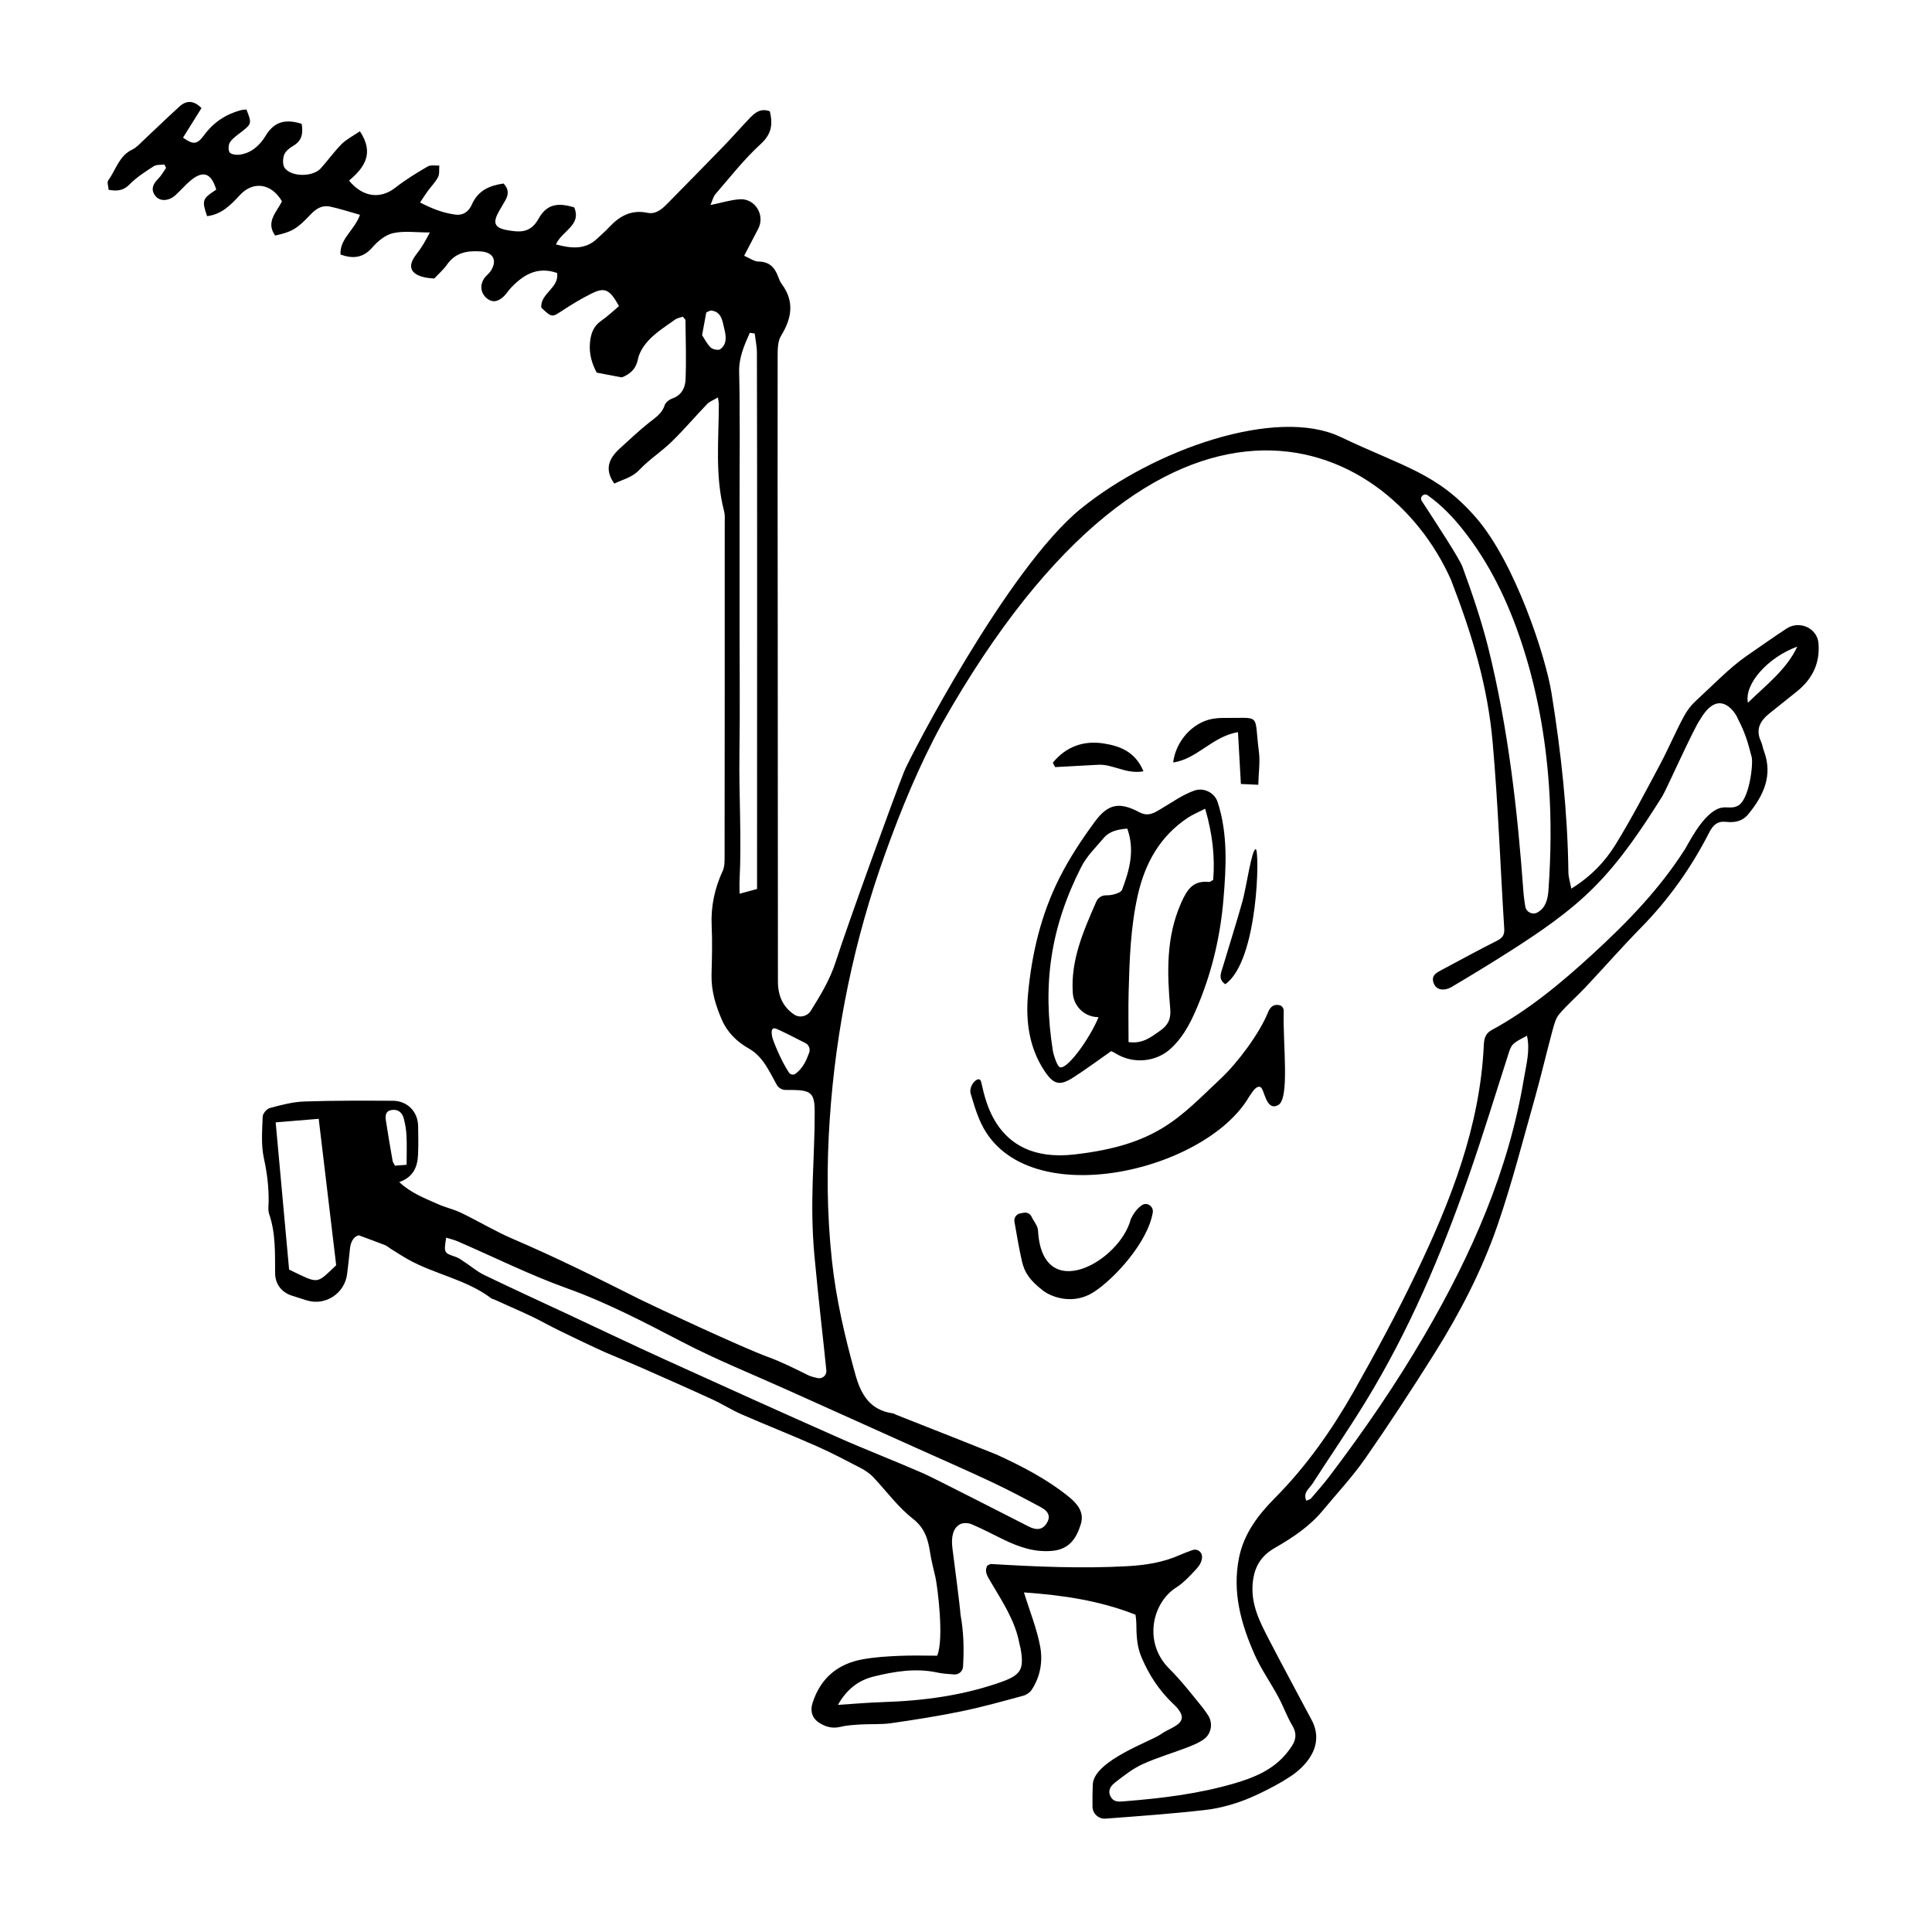
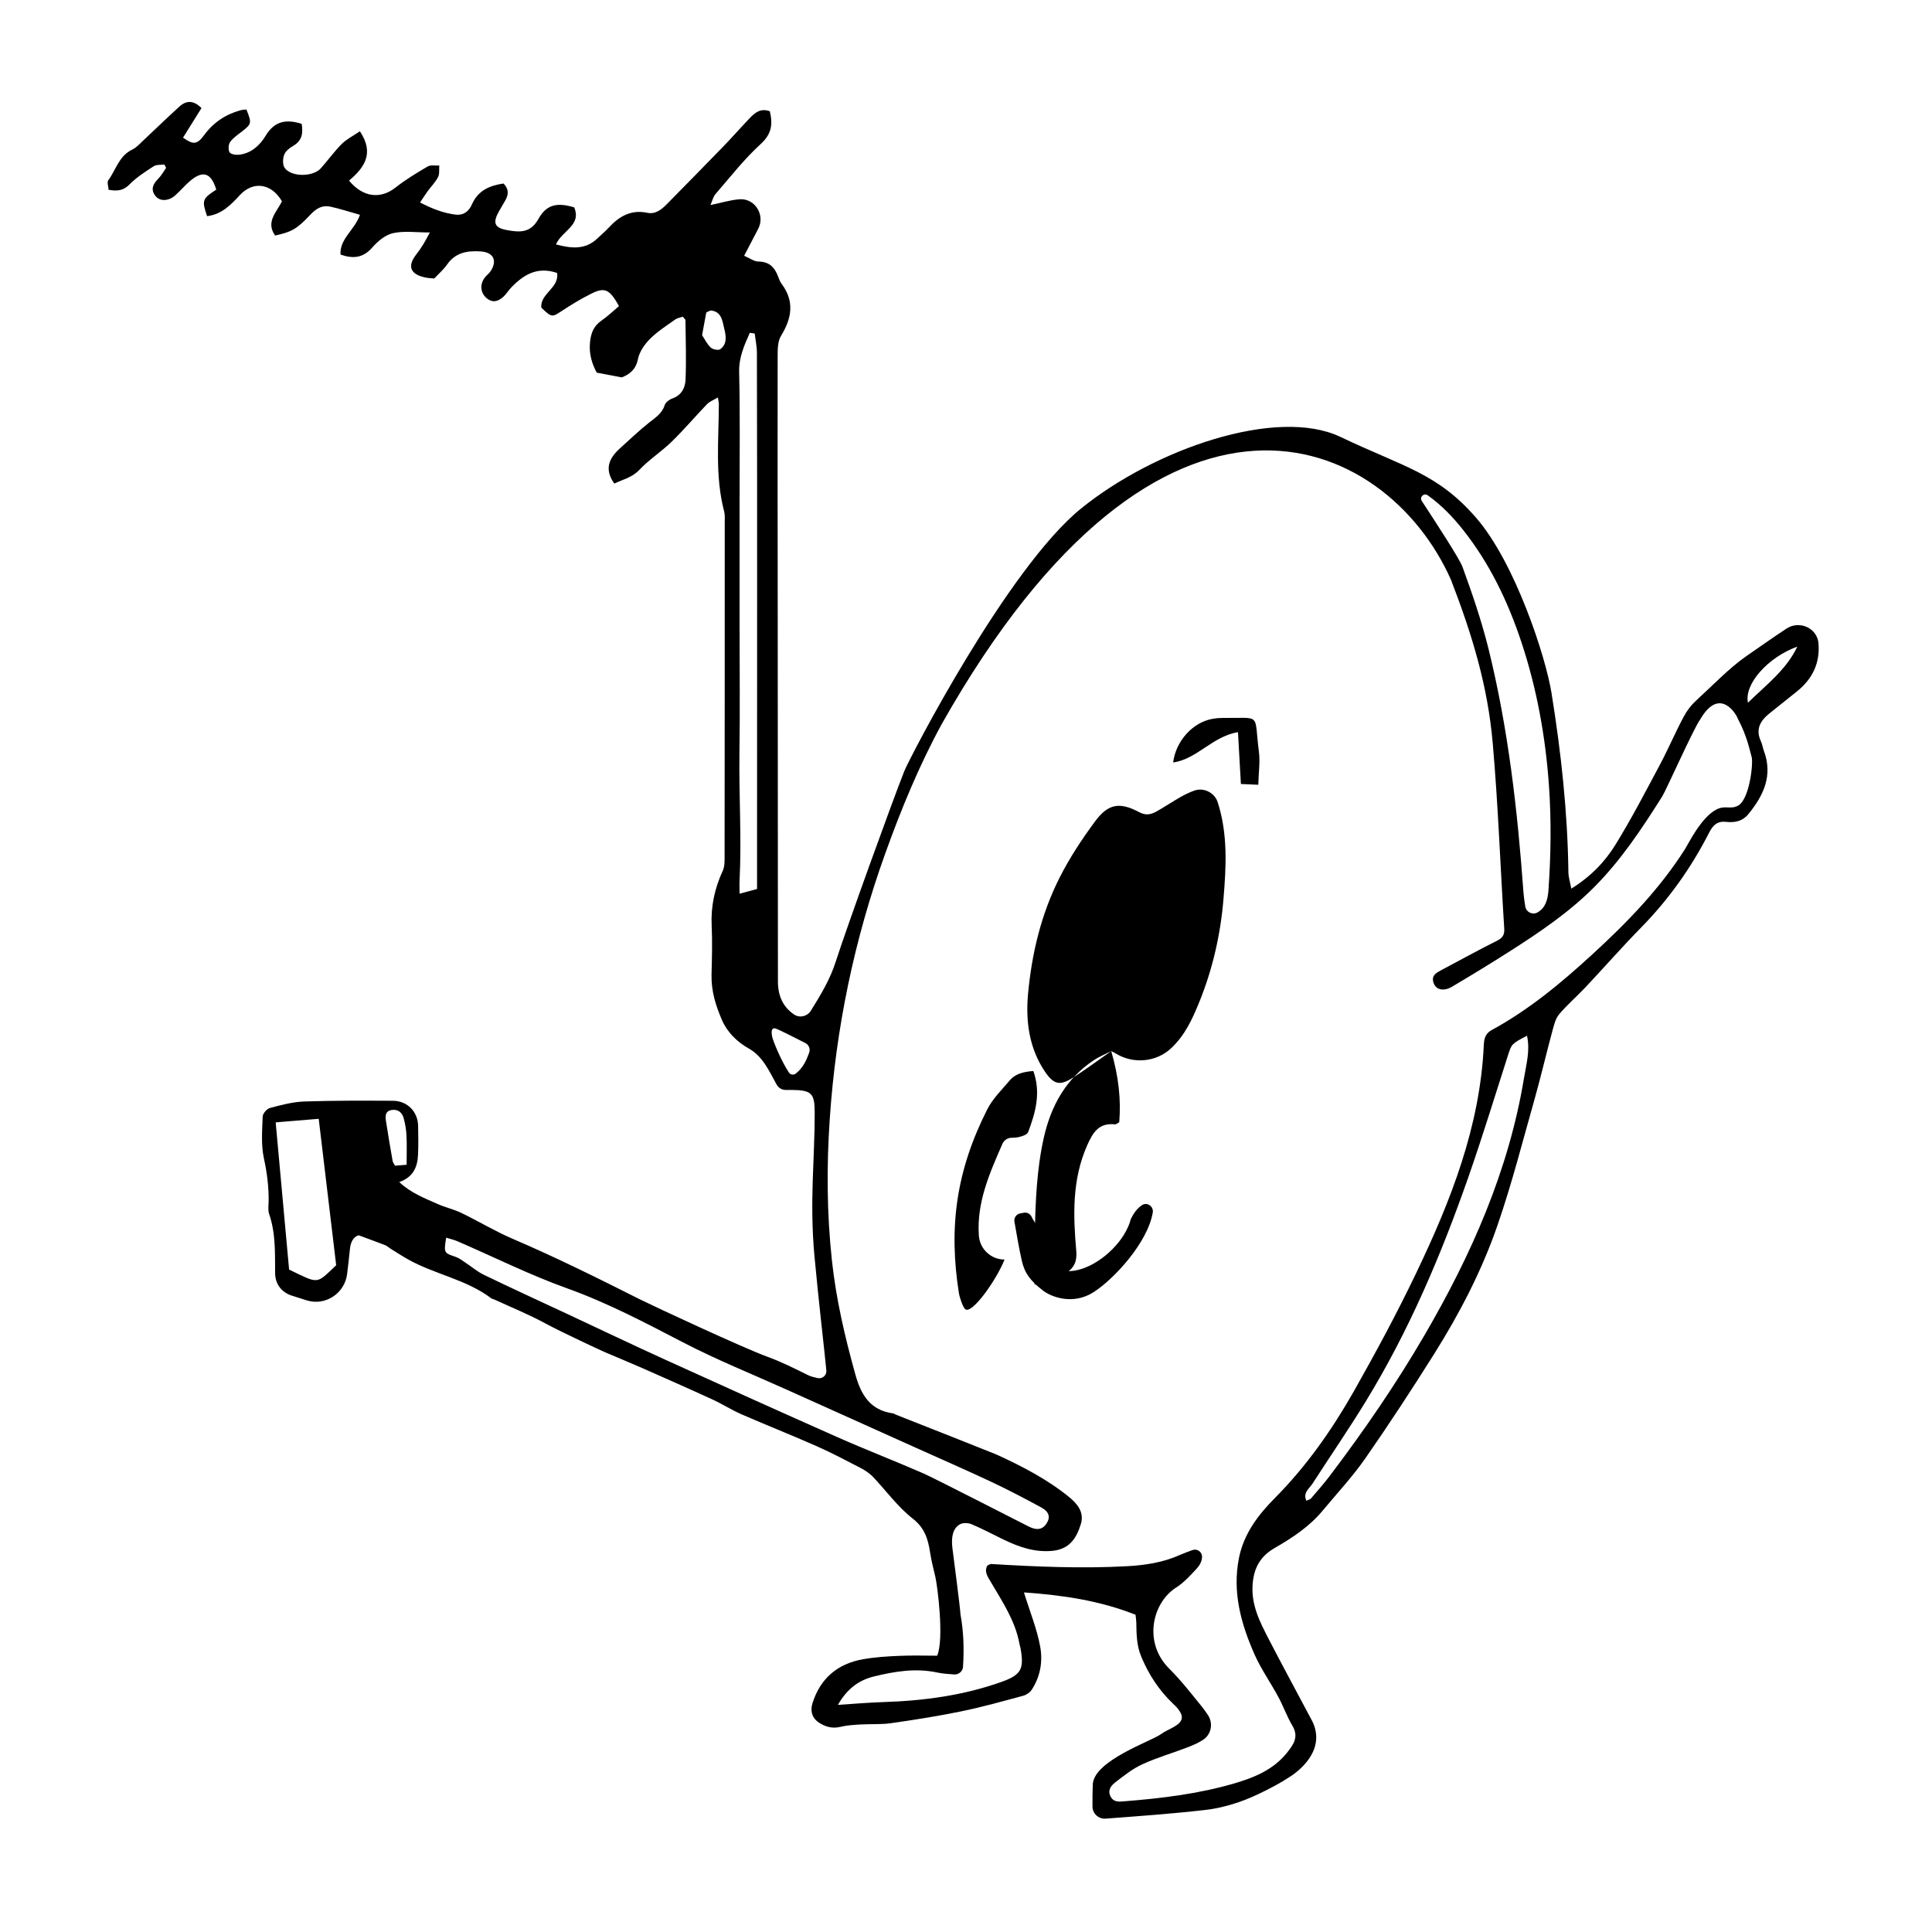
<svg xmlns="http://www.w3.org/2000/svg" fill="none" height="341" viewBox="0 0 341 341" width="341">
  <g fill="#000">
    <path d="m195.143 320.995c-1.253.088-2.318-.906-2.318-2.151-.013-1.346 0-2.616.05-3.873.163-4.213 10.352-7.672 11.956-8.842.752-.553 1.642-.905 2.457-1.383 1.529-.905 1.692-1.773.601-3.169-.238-.302-.514-.553-.789-.818-2.482-2.351-4.299-5.106-5.64-8.287-.865-2.038-.865-4.037-.903-6.112-.012-.466-.087-.931-.137-1.359-6.33-2.502-12.847-3.458-19.69-3.936 1.04 3.383 2.294 6.426 2.87 9.596.477 2.603.013 5.345-1.554 7.659-.288.427-.952.855-1.454.981-3.622.981-7.256 1.999-10.928 2.754-4.099.842-8.235 1.496-12.371 2.087-1.754.252-3.571.126-5.364.227-1.215.075-2.444.138-3.622.427-1.416.34-2.632-.012-3.76-.754-1.215-.792-1.579-2.063-1.14-3.434 1.391-4.401 4.449-6.954 8.898-7.746 2.118-.378 4.299-.516 6.455-.604 2.256-.101 4.512-.025 6.655-.025 1.266-3.044.025-12.388-.313-13.859-.339-1.472-.702-2.83-.928-4.289-.363-2.364-.915-4.364-3.071-6.049-2.644-2.062-4.687-4.905-7.031-7.382-.463-.491-1.366-1.132-1.967-1.446-2.62-1.359-5.227-2.742-7.921-3.937-4.399-1.949-8.874-3.71-13.285-5.634-1.805-.792-3.484-1.874-5.289-2.691-4.023-1.849-8.084-3.635-12.145-5.433-2.218-.981-4.449-1.887-6.68-2.842-.526-.227-7.62-3.509-10.565-5.106-2.895-1.572-5.978-2.817-8.974-4.201-.175-.075-.389-.1-.526-.201-4.412-3.345-9.964-4.226-14.701-6.879-1.053-.591-2.055-1.258-3.083-1.887-.313-.201-.602-.478-.94-.616-1.441-.566-2.895-1.081-4.675-1.748-.89.226-1.429 1.119-1.554 2.377-.15 1.484-.313 2.968-.501 4.452-.426 3.421-3.81 5.659-7.094 4.666-.902-.277-1.805-.566-2.695-.855-1.805-.604-2.908-2.025-2.92-3.987-.025-3.509.113-7.018-1.053-10.413-.238-.679-.1-1.509-.088-2.264.025-2.566-.288-5.043-.84-7.571-.514-2.352-.301-4.905-.213-7.357.013-.541.74-1.383 1.291-1.522 1.993-.528 4.048-1.081 6.091-1.144 5.189-.176 10.39-.151 15.591-.126 2.557.013 4.399 1.899 4.462 4.414.038 1.711.063 3.421-.013 5.119-.1 2.163-.852 3.961-3.321 4.817 2.068 1.936 4.499 2.854 6.843 3.898 1.353.591 2.82.918 4.148 1.56 3.021 1.459 5.916 3.219 8.999 4.54 7.658 3.282 15.102 6.979 22.547 10.727 2.306 1.157 18.26 8.59 22.496 10.124 2.495.906 4.788 2.075 7.132 3.232.489.239 1.04.377 1.692.516.839.176 1.617-.503 1.529-1.358-.401-4.201-1.341-11.935-2.106-20.261-.877-9.658.063-16.877.05-25.316 0-3.332-.589-3.886-3.998-3.923-.376 0-.764 0-1.128 0-.664 0-1.265-.365-1.591-.944-1.341-2.427-2.457-4.992-4.888-6.351-2.081-1.169-3.81-2.854-4.763-5.043-1.078-2.477-1.905-5.081-1.842-7.998.075-2.88.163-5.773.025-8.653-.163-3.433.539-6.627 1.968-9.721.3-.654.313-1.472.313-2.213.025-19.733.025-39.452.025-59.184 0-.666.063-1.358-.1-1.987-1.642-6.25-.953-12.627-.94-18.952 0-.277-.075-.541-.163-1.182-.752.453-1.454.704-1.918 1.182-2.093 2.176-4.048 4.49-6.216 6.603-1.805 1.761-3.986 3.157-5.715 4.98-1.316 1.396-2.945 1.71-4.437 2.44-1.855-2.591-.89-4.527 1.04-6.263 1.68-1.522 3.322-3.081 5.089-4.49 1.103-.88 2.281-1.585 2.757-3.081.163-.516.852-1.019 1.404-1.207 1.591-.566 2.218-1.899 2.281-3.27.15-3.496.025-7.005-.013-10.514 0-.151-.213-.302-.464-.629-.413.151-.965.226-1.378.516-1.517 1.081-3.121 2.1-4.424 3.408-.953.956-1.855 2.264-2.118 3.546-.376 1.887-1.504 2.716-2.858 3.245l-4.424-.843c-.84-1.56-1.366-3.308-1.191-5.269.151-1.585.589-2.918 1.993-3.886 1.153-.792 2.168-1.786 3.133-2.591-1.667-3.006-2.531-3.383-4.925-2.176-1.83.918-3.597 1.987-5.302 3.119-1.567 1.031-1.679 1.069-3.484-.666-.226-2.515 3.208-3.471 2.782-6.125-3.534-1.207-5.978.352-8.159 2.641-.451.478-.79 1.056-1.266 1.509-.915.855-1.917 1.22-3.02.289-1.065-.905-1.228-2.352-.363-3.559.326-.453.827-.792 1.128-1.27 1.166-1.861.389-3.257-1.78-3.408-2.381-.163-4.474.176-5.966 2.327-.589.843-1.391 1.534-2.256 2.452-.464-.05-1.115-.063-1.742-.214-2.507-.579-3.008-1.987-1.466-3.987.464-.591.89-1.22 1.291-1.861.338-.541.627-1.119 1.141-2.062-2.406 0-4.512-.314-6.467.113-1.353.289-2.707 1.409-3.66 2.503-1.617 1.874-3.397 2.075-5.64 1.283-.175-2.779 2.494-4.326 3.434-7.018-1.93-.541-3.572-1.082-5.251-1.446-1.404-.302-2.469.327-3.472 1.396-2.444 2.603-3.384 3.081-6.254 3.71-1.73-2.44.326-4.175 1.203-6.049-1.83-3.144-5.051-3.66-7.432-1.082-1.629 1.773-3.246 3.408-5.778 3.71-.953-2.792-.852-3.081 1.617-4.678-.877-2.943-2.319-3.471-4.575-1.572-.94.792-1.73 1.748-2.644 2.566-1.178 1.056-2.745 1.119-3.522.113-.865-1.107-.451-2.075.464-2.993.564-.566.965-1.295 1.429-1.962-.1-.201-.201-.39-.313-.591-.639.088-1.391-.013-1.892.314-1.492.968-3.021 1.949-4.261 3.207-1.103 1.132-2.206 1.195-3.685.943-.038-.604-.313-1.333-.063-1.673 1.354-1.836 1.893-4.314 4.224-5.42.727-.34 1.316-1.006 1.93-1.585 2.143-2 4.236-4.05 6.404-6.011 1.216-1.107 2.494-1.145 3.898.264-1.103 1.761-2.181 3.496-3.259 5.219 1.767 1.258 2.469 1.27 3.722-.44 1.654-2.251 3.785-3.66 6.417-4.389.351-.101.714-.101 1.053-.138.953 2.415.927 2.528-.764 3.861-.739.579-1.567 1.119-2.106 1.861-.313.44-.376 1.383-.113 1.823.226.365 1.115.503 1.679.44 2.156-.239 3.672-1.66 4.7-3.358 1.579-2.628 3.647-2.943 6.354-2.1.276 1.673.075 2.993-1.529 3.911-.627.365-1.341.931-1.567 1.572-.251.692-.288 1.798.113 2.327 1.216 1.61 4.976 1.572 6.342.063 1.266-1.409 2.369-2.968 3.697-4.301.89-.88 2.068-1.459 3.221-2.251 2.644 3.949.702 6.489-1.917 8.703 2.469 2.993 5.565 3.295 8.197 1.232 1.78-1.396 3.722-2.578 5.678-3.723.539-.314 1.353-.126 2.055-.164-.063.679.075 1.459-.213 2.025-.464.905-1.228 1.66-1.842 2.503-.426.591-.815 1.207-1.341 1.987 2.106 1.094 4.073 1.861 6.229 2.138 1.454.189 2.394-.591 2.92-1.786 1.09-2.478 3.121-3.345 5.59-3.697.927.956.902 1.899.351 2.905-.363.666-.777 1.308-1.141 1.962-1.166 2.062-.84 2.955 1.416 3.358 2.156.39 4.111.579 5.54-1.987 1.429-2.591 3.359-2.918 6.304-2.025 1.341 3.182-2.193 4.125-3.221 6.54 2.782.729 5.176.956 7.294-1.044.69-.654 1.416-1.27 2.056-1.962 1.842-1.987 3.935-3.182 6.793-2.578 1.441.302 2.519-.604 3.471-1.572 3.321-3.37 6.63-6.741 9.926-10.136 1.579-1.635 3.071-3.333 4.638-4.98.927-.968 1.93-1.836 3.571-1.232.527 2.251.364 3.974-1.604 5.772-2.907 2.654-5.364 5.81-7.958 8.803-.451.516-.614 1.295-.915 1.974 1.83-.365 3.484-.905 5.163-1.019 2.733-.176 4.537 2.83 3.247 5.244-.79 1.497-1.567 2.993-2.469 4.729 1.027.44 1.779 1.019 2.531 1.019 1.918.013 2.87 1.044 3.472 2.666.163.44.338.893.614 1.27 2.319 3.106 1.792 6.087-.113 9.193-.576.943-.589 2.339-.589 3.534-.025 15.368 0 30.724.013 46.092.012 21.43.025 42.872.037 64.302 0 2.54.878 4.49 2.845 5.835.978.667 2.331.352 2.958-.654 1.717-2.754 3.384-5.495 4.387-8.627 1.992-6.225 10.114-28.649 12.107-33.654.927-2.327 18.197-35.779 31.132-46.306 12.934-10.526 34.591-18.059 45.845-12.702 11.255 5.357 17.108 6.376 23.989 14.312 6.868 7.948 12.244 24.474 13.272 30.875 1.692 10.476 2.845 21.015 2.983 31.654.013.881.301 1.761.514 2.893 3.421-2.126 5.928-4.729 7.795-7.76 2.82-4.578 5.314-9.369 7.846-14.123 1.492-2.792 2.72-5.722 4.224-8.514.551-1.019 1.253-1.962 2.105-2.742 2.933-2.678 5.878-5.785 8.936-7.91 3.021-2.088 4.713-3.295 7.082-4.855 2.268-1.496 5.414-.1 5.639 2.604.289 3.534-1.09 6.3-3.785 8.476-1.616 1.308-3.246 2.603-4.875 3.899-1.629 1.308-2.494 2.817-1.491 4.942.238.503.3 1.094.501 1.623 1.654 4.389-.05 7.948-2.757 11.243-1.003 1.22-2.369 1.496-3.848 1.333-1.554-.176-2.344.515-3.045 1.899-3.159 6.187-7.132 11.784-12.007 16.751-3.372 3.434-6.542 7.068-9.851 10.577-1.517 1.61-3.209 3.056-4.625 4.741-.626.742-.89 1.861-1.165 2.855-1.066 3.936-1.981 7.898-3.083 11.822-2.144 7.558-4.074 15.192-6.643 22.612-2.757 7.973-6.655 15.481-11.142 22.624-3.923 6.238-7.958 12.413-12.169 18.462-2.269 3.257-5.001 6.175-7.533 9.231-2.331 2.805-5.339 4.792-8.447 6.577-2.557 1.472-3.685 3.497-3.91 6.414-.276 3.647 1.278 6.641 2.832 9.659 2.519 4.879 5.151 9.696 7.72 14.551 2.532 5.282-2.807 9.004-3.86 9.696-1.805 1.195-3.735 2.201-5.69 3.131-1.491.705-3.02 1.321-4.587 1.786-1.617.478-3.283.868-4.95 1.031-5.741.654-11.581 1.069-17.409 1.51zm-19.251-64.265c4.475 2.05 8.836 4.301 12.696 7.407 1.529 1.233 2.833 2.742 2.181 4.867-.752 2.428-1.955 4.415-4.975 4.717-3.184.314-5.954-.68-8.698-2-1.868-.906-3.698-1.887-5.603-2.691-.601-.252-1.529-.29-2.068.012-1.303.742-1.554 2.377-1.316 4.264.239 1.873 1.367 10.438 1.417 11.645.551 2.981.651 5.986.451 9.231-.05.805-.765 1.421-1.579 1.358-1.066-.075-2.031-.138-2.971-.339-3.81-.818-7.519-.201-11.204.704-2.632.654-4.688 2.138-6.329 5.005 2.97-.188 5.477-.415 7.983-.49 7.119-.227 14.112-1.157 20.843-3.547 3.534-1.257 4.06-2.276 3.409-5.948-.051-.277-.151-.554-.201-.83-.739-4.012-2.97-7.332-4.976-10.753-.551-.956-1.303-1.886-.689-3.018.313-.139.489-.277.652-.277 7.996.478 16.005.83 24.013.39 3.209-.176 6.38-.654 9.362-2 .715-.314 1.442-.578 2.206-.855.827-.289 1.692.34 1.667 1.22-.025.818-.426 1.509-1.015 2.138-1.09 1.17-2.206 2.402-3.534 3.245-4.237 2.678-5.891 9.709-1.241 14.337 2.068 2.062 3.885 4.389 5.727 6.665.401.491.765 1.019 1.116 1.547.94 1.434.589 3.37-.84 4.326-.789.528-1.654.906-2.519 1.245-2.72 1.069-5.565 1.874-8.209 3.081-1.73.793-3.284 2.025-4.813 3.207-.702.554-1.391 1.359-.827 2.465.551 1.094 1.529.943 2.469.868 6.505-.516 12.972-1.295 19.263-3.119 3.547-1.031 6.981-2.402 9.413-5.445 1.153-1.447 2.143-2.818.94-4.805-.965-1.609-1.58-3.42-2.482-5.068-1.341-2.502-3.008-4.842-4.161-7.432-2.406-5.421-3.973-11.03-2.77-17.079.853-4.288 3.397-7.608 6.329-10.564 5.578-5.621 10.077-12.035 13.962-18.877 3.86-6.829 7.595-13.746 10.979-20.826 6.116-12.765 11.28-25.857 11.944-40.269.05-1.056.251-2.012 1.354-2.616 6.605-3.584 12.307-8.338 17.834-13.406 6.192-5.672 11.882-11.558 16.356-18.6.564-.893 2.795-5.521 5.489-6.93 1.567-.817 2.419.013 3.773-.654 2.068-1.006 2.77-7.395 2.481-8.577-.376-1.257-.752-3.609-2.481-6.866-.163-.579-3.121-5.798-6.605.176-1.078 1.408-6.029 12.526-6.705 13.594-3.585 5.685-7.295 11.294-12.07 16.073-4.436 4.439-9.612 7.935-14.876 11.293-3.347 2.138-6.743 4.201-10.152 6.226-1.416.842-2.732.578-3.196-.503-.639-1.51.489-1.988 1.516-2.541 3.171-1.672 6.305-3.421 9.513-5.018.978-.49 1.441-.968 1.379-2.125-.69-10.967-1.078-21.946-2.043-32.887-.878-9.935-3.535-18.827-7.357-28.737-11.518-25.932-51.06-43.3-89.887 25.455-3.998 7.332-7.169 15.041-9.989 22.901-5.452 15.154-8.698 30.799-9.776 46.834-.564 8.3-.514 16.663.389 24.989.739 6.816 2.281 13.419 4.111 19.996 1.002 3.647 2.607 6.376 6.655 6.942.175.025.338.151.514.226 5.827 2.277 17.383 6.88 17.771 7.043zm-97.143-38.282c-.426 2.717-.414 2.679 1.717 3.408.589.201 1.115.629 1.654.981 1.09.717 2.106 1.597 3.271 2.163 4.838 2.339 9.726 4.578 14.601 6.854 5.816 2.717 11.593 5.484 17.434 8.137 10.139 4.616 20.291 9.193 30.468 13.708 5 2.214 10.101 4.176 15.102 6.364 1.968.868 17.358 8.765 18.574 9.369 1.216.616 2.306.692 3.108-.478.777-1.157.527-2.138-.99-2.943-2.82-1.521-5.665-3.018-8.56-4.389-4.437-2.087-8.936-4.049-13.41-6.062-7.57-3.408-15.128-6.803-22.698-10.211-6.191-2.792-12.508-5.32-18.524-8.452-6.692-3.471-13.31-6.967-20.441-9.52-6.555-2.352-12.821-5.483-19.238-8.262-.652-.29-1.353-.441-2.068-.667zm173.244-131.032c-.664-.465-1.491.314-1.053.994 2.444 3.748 6.643 10.162 7.182 11.62 1.717 4.704 3.346 9.47 4.562 14.325 3.522 14.186 5.163 28.673 6.216 43.237.063.805.188 1.609.313 2.402.163.993 1.266 1.547 2.144 1.056 1.378-.78 1.829-2.138 1.955-4.024.426-6.163.514-12.275.075-18.437-.614-8.652-2.143-17.078-4.875-25.303-2.382-7.156-5.603-13.872-10.303-19.795-1.804-2.276-3.81-4.351-6.216-6.074zm-21.419 177.463c.339-.163.652-.213.815-.402 1.103-1.295 2.243-2.566 3.271-3.924 6.066-7.998 11.731-16.248 16.794-24.938 8.247-14.161 14.814-28.963 17.521-45.262.401-2.44 1.128-4.93.539-7.546-2.669 1.396-2.719 1.484-3.296 3.27-2.319 7.206-4.524 14.45-7.018 21.593-4.813 13.784-10.503 27.203-18.148 39.691-3.008 4.917-6.279 9.671-9.4 14.513-.564.868-1.73 1.584-1.078 3.005zm-97.369-206.011c-.451-.063-.414-.063-.865-.126-.977 2.213-1.942 4.326-1.88 6.955.176 7.483.075 14.966.075 22.449v22.448c0 7.483.088 14.966-.025 22.449-.1 7.445.401 14.878.025 22.323-.037.729 0 1.471 0 2.377l3.084-.83c0-1.069 0-2.101 0-3.119 0-16.865.012-33.73.012-50.594 0-13.646 0-27.291-.038-40.923 0-1.119-.25-2.264-.388-3.408zm-84.548 139.232c.815 8.979 1.604 17.581 2.369 25.982 5.339 2.566 4.712 2.641 8.309-.767-1.003-8.439-2.018-16.94-3.083-25.844-2.431.201-4.712.39-7.595.629zm88.308-16.538c-.903-.314-.815.692-.689 1.383.137.692 1.503 4.125 2.945 6.326.288.44.852.528 1.253.201 1.278-1.018 1.855-2.314 2.344-3.672.238-.654-.05-1.383-.664-1.698-1.605-.817-4.537-2.314-5.189-2.54zm-65.197 24.021c0-1.975.063-3.585-.025-5.182-.05-1.031-.226-2.075-.501-3.068-.288-1.007-1.04-1.61-2.143-1.409-1.178.201-1.09 1.157-.965 2.012.363 2.327.752 4.653 1.166 6.98.05.264.251.491.426.83.627-.05 1.241-.101 2.043-.163zm245.46-91.455c-5.214 1.887-9.413 6.641-8.711 9.898 3.246-3.169 6.768-5.798 8.711-9.898zm-193.31-54.97c.451.679.865 1.56 1.529 2.188.363.34 1.341.528 1.679.289 1.279-.918 1.003-2.44.702-3.635-.313-1.232-.413-2.93-2.231-3.182-.325-.038-.689.239-.94.34-.263 1.371-.488 2.628-.739 3.999z" />
-     <path d="m173.123 190.793c.589 1.597 1.704 14.639 16.43 12.979 14.727-1.66 18.612-6.527 25.956-13.444 2.908-2.729 6.793-7.911 8.285-11.621.426-1.069 1.053-1.496 2.018-1.295.476.1.789.553.764 1.044-.175 5.772 1.116 15.494-.99 16.6-2.206 1.157-2.381-2.917-3.133-3.194-.765-.277-1.379.843-1.993 1.723-7.871 13.507-40.519 20.964-47.588 4.024-.639-1.471-1.078-3.031-1.542-4.565-.426-1.446 1.354-3.27 1.793-2.251z" />
-     <path d="m196.133 185.523c-2.431 1.698-4.537 3.27-6.742 4.679-2.319 1.471-3.397 1.245-4.964-1.069-2.782-4.125-3.409-8.854-2.982-13.62.651-7.206 2.331-14.236 5.627-20.713 1.742-3.434 3.898-6.691 6.179-9.785 2.343-3.181 4.361-3.508 7.833-1.66 1.592.843 2.657.114 3.898-.628 1.905-1.132 3.772-2.465 5.84-3.195 1.654-.578 3.559.378 4.098 2.05 1.818 5.609 1.504 11.382 1.028 17.066-.514 6.238-1.892 12.337-4.261 18.185-1.228 3.019-2.544 5.924-5.013 8.213-2.62 2.427-6.605 2.779-9.663.943-.276-.189-.589-.327-.878-.466zm16.582-42.784c-1.279.654-2.244 1.044-3.071 1.597-4.9 3.27-7.545 7.999-8.823 13.658-1.279 5.659-1.467 11.419-1.617 17.167-.075 2.905-.013 5.81-.013 8.765 2.52.365 4.061-.943 5.653-2.062 1.291-.918 1.855-1.962 1.704-3.798-.551-6.301-.777-12.576 1.905-18.663 1.091-2.465 2.143-4.037 4.976-3.735.15.012.313-.164.702-.378.326-4.024-.113-8.074-1.416-12.551zm-23.362 32.573c-.414-5.861 1.892-11.017 4.148-16.186.289-.654.915-1.082 1.617-1.094.464-.013.877-.025 1.291-.126.602-.138 1.479-.427 1.642-.868 1.291-3.433 2.293-6.942.915-10.79-1.667.138-3.133.44-4.174 1.673-1.391 1.647-3.008 3.219-3.96 5.106-5.439 10.74-6.868 20.725-4.988 32.522.062.402.576 2.175 1.052 2.691 1.091 1.195 5.515-5.005 6.994-8.715-2.369.012-4.362-1.824-4.537-4.213z" />
+     <path d="m196.133 185.523c-2.431 1.698-4.537 3.27-6.742 4.679-2.319 1.471-3.397 1.245-4.964-1.069-2.782-4.125-3.409-8.854-2.982-13.62.651-7.206 2.331-14.236 5.627-20.713 1.742-3.434 3.898-6.691 6.179-9.785 2.343-3.181 4.361-3.508 7.833-1.66 1.592.843 2.657.114 3.898-.628 1.905-1.132 3.772-2.465 5.84-3.195 1.654-.578 3.559.378 4.098 2.05 1.818 5.609 1.504 11.382 1.028 17.066-.514 6.238-1.892 12.337-4.261 18.185-1.228 3.019-2.544 5.924-5.013 8.213-2.62 2.427-6.605 2.779-9.663.943-.276-.189-.589-.327-.878-.466zc-1.279.654-2.244 1.044-3.071 1.597-4.9 3.27-7.545 7.999-8.823 13.658-1.279 5.659-1.467 11.419-1.617 17.167-.075 2.905-.013 5.81-.013 8.765 2.52.365 4.061-.943 5.653-2.062 1.291-.918 1.855-1.962 1.704-3.798-.551-6.301-.777-12.576 1.905-18.663 1.091-2.465 2.143-4.037 4.976-3.735.15.012.313-.164.702-.378.326-4.024-.113-8.074-1.416-12.551zm-23.362 32.573c-.414-5.861 1.892-11.017 4.148-16.186.289-.654.915-1.082 1.617-1.094.464-.013.877-.025 1.291-.126.602-.138 1.479-.427 1.642-.868 1.291-3.433 2.293-6.942.915-10.79-1.667.138-3.133.44-4.174 1.673-1.391 1.647-3.008 3.219-3.96 5.106-5.439 10.74-6.868 20.725-4.988 32.522.062.402.576 2.175 1.052 2.691 1.091 1.195 5.515-5.005 6.994-8.715-2.369.012-4.362-1.824-4.537-4.213z" />
    <path d="m184.077 227.78c-2.156-1.686-3.209-2.994-3.71-5.194-.514-2.252-.89-4.54-1.316-6.942-.126-.68.326-1.346 1.002-1.472l.652-.126c.564-.1 1.128.189 1.366.705.389.842 1.091 1.572 1.141 2.439.727 13.268 14.488 5.433 16.38-2.037.477-.968 1.091-1.874 1.981-2.452.902-.591 2.068.239 1.892 1.308-.89 5.282-6.78 11.696-10.427 14.047-3.635 2.339-7.47.881-8.961-.276z" />
    <path d="m222.089 138.514-3.07-.139c-.176-3.056-.339-6.011-.514-9.155-4.55.779-7.219 4.754-11.443 5.357.476-3.81 3.472-7.105 6.994-7.709.551-.101 1.128-.151 1.692-.151 7.056.076 5.539-1.031 6.454 5.986.226 1.824-.063 3.71-.113 5.811z" />
-     <path d="m216.261 173.714c-1.366-.93-.701-2.112-.376-3.232 1.128-3.798 2.344-7.583 3.409-11.394.69-2.452 1.63-9.231 2.344-9.206.714.026.501 19.72-5.377 23.832z" />
-     <path d="m185.819 134.628c2.306-2.843 5.426-3.962 8.961-3.409 2.832.441 5.589 1.421 7.043 4.918-3.058.553-5.389-1.283-7.946-1.157-2.544.125-5.101.276-7.645.415-.2-.365-.225-.415-.413-.767z" />
  </g>
</svg>